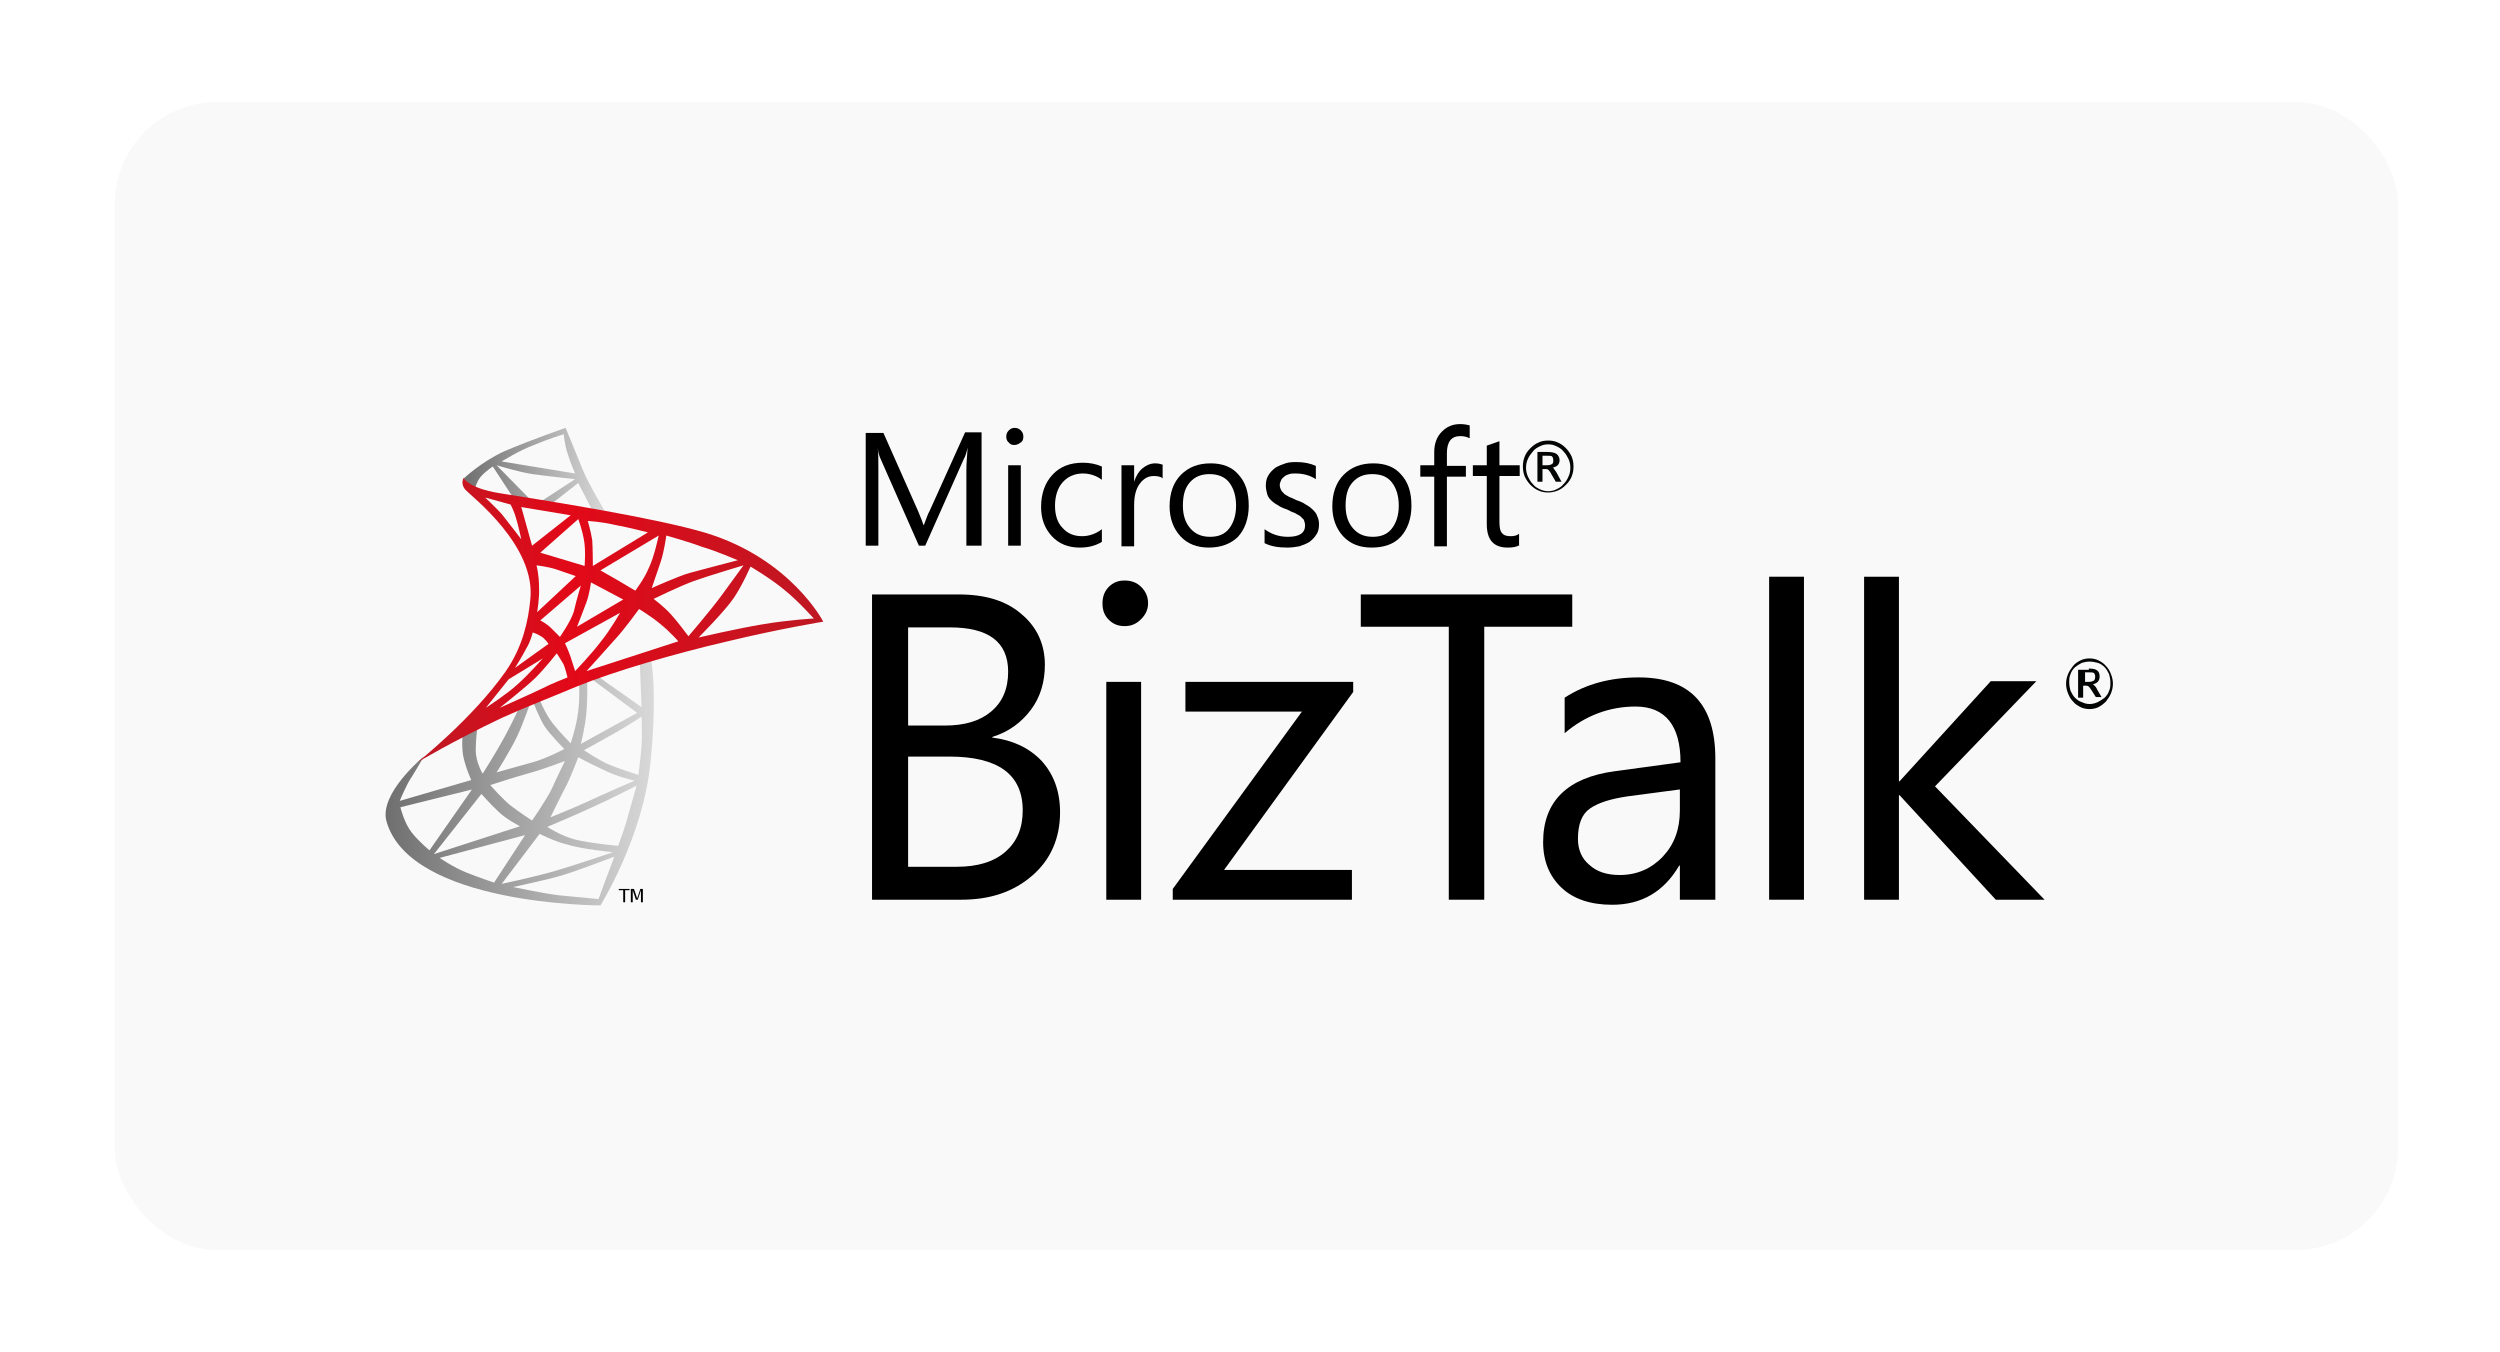
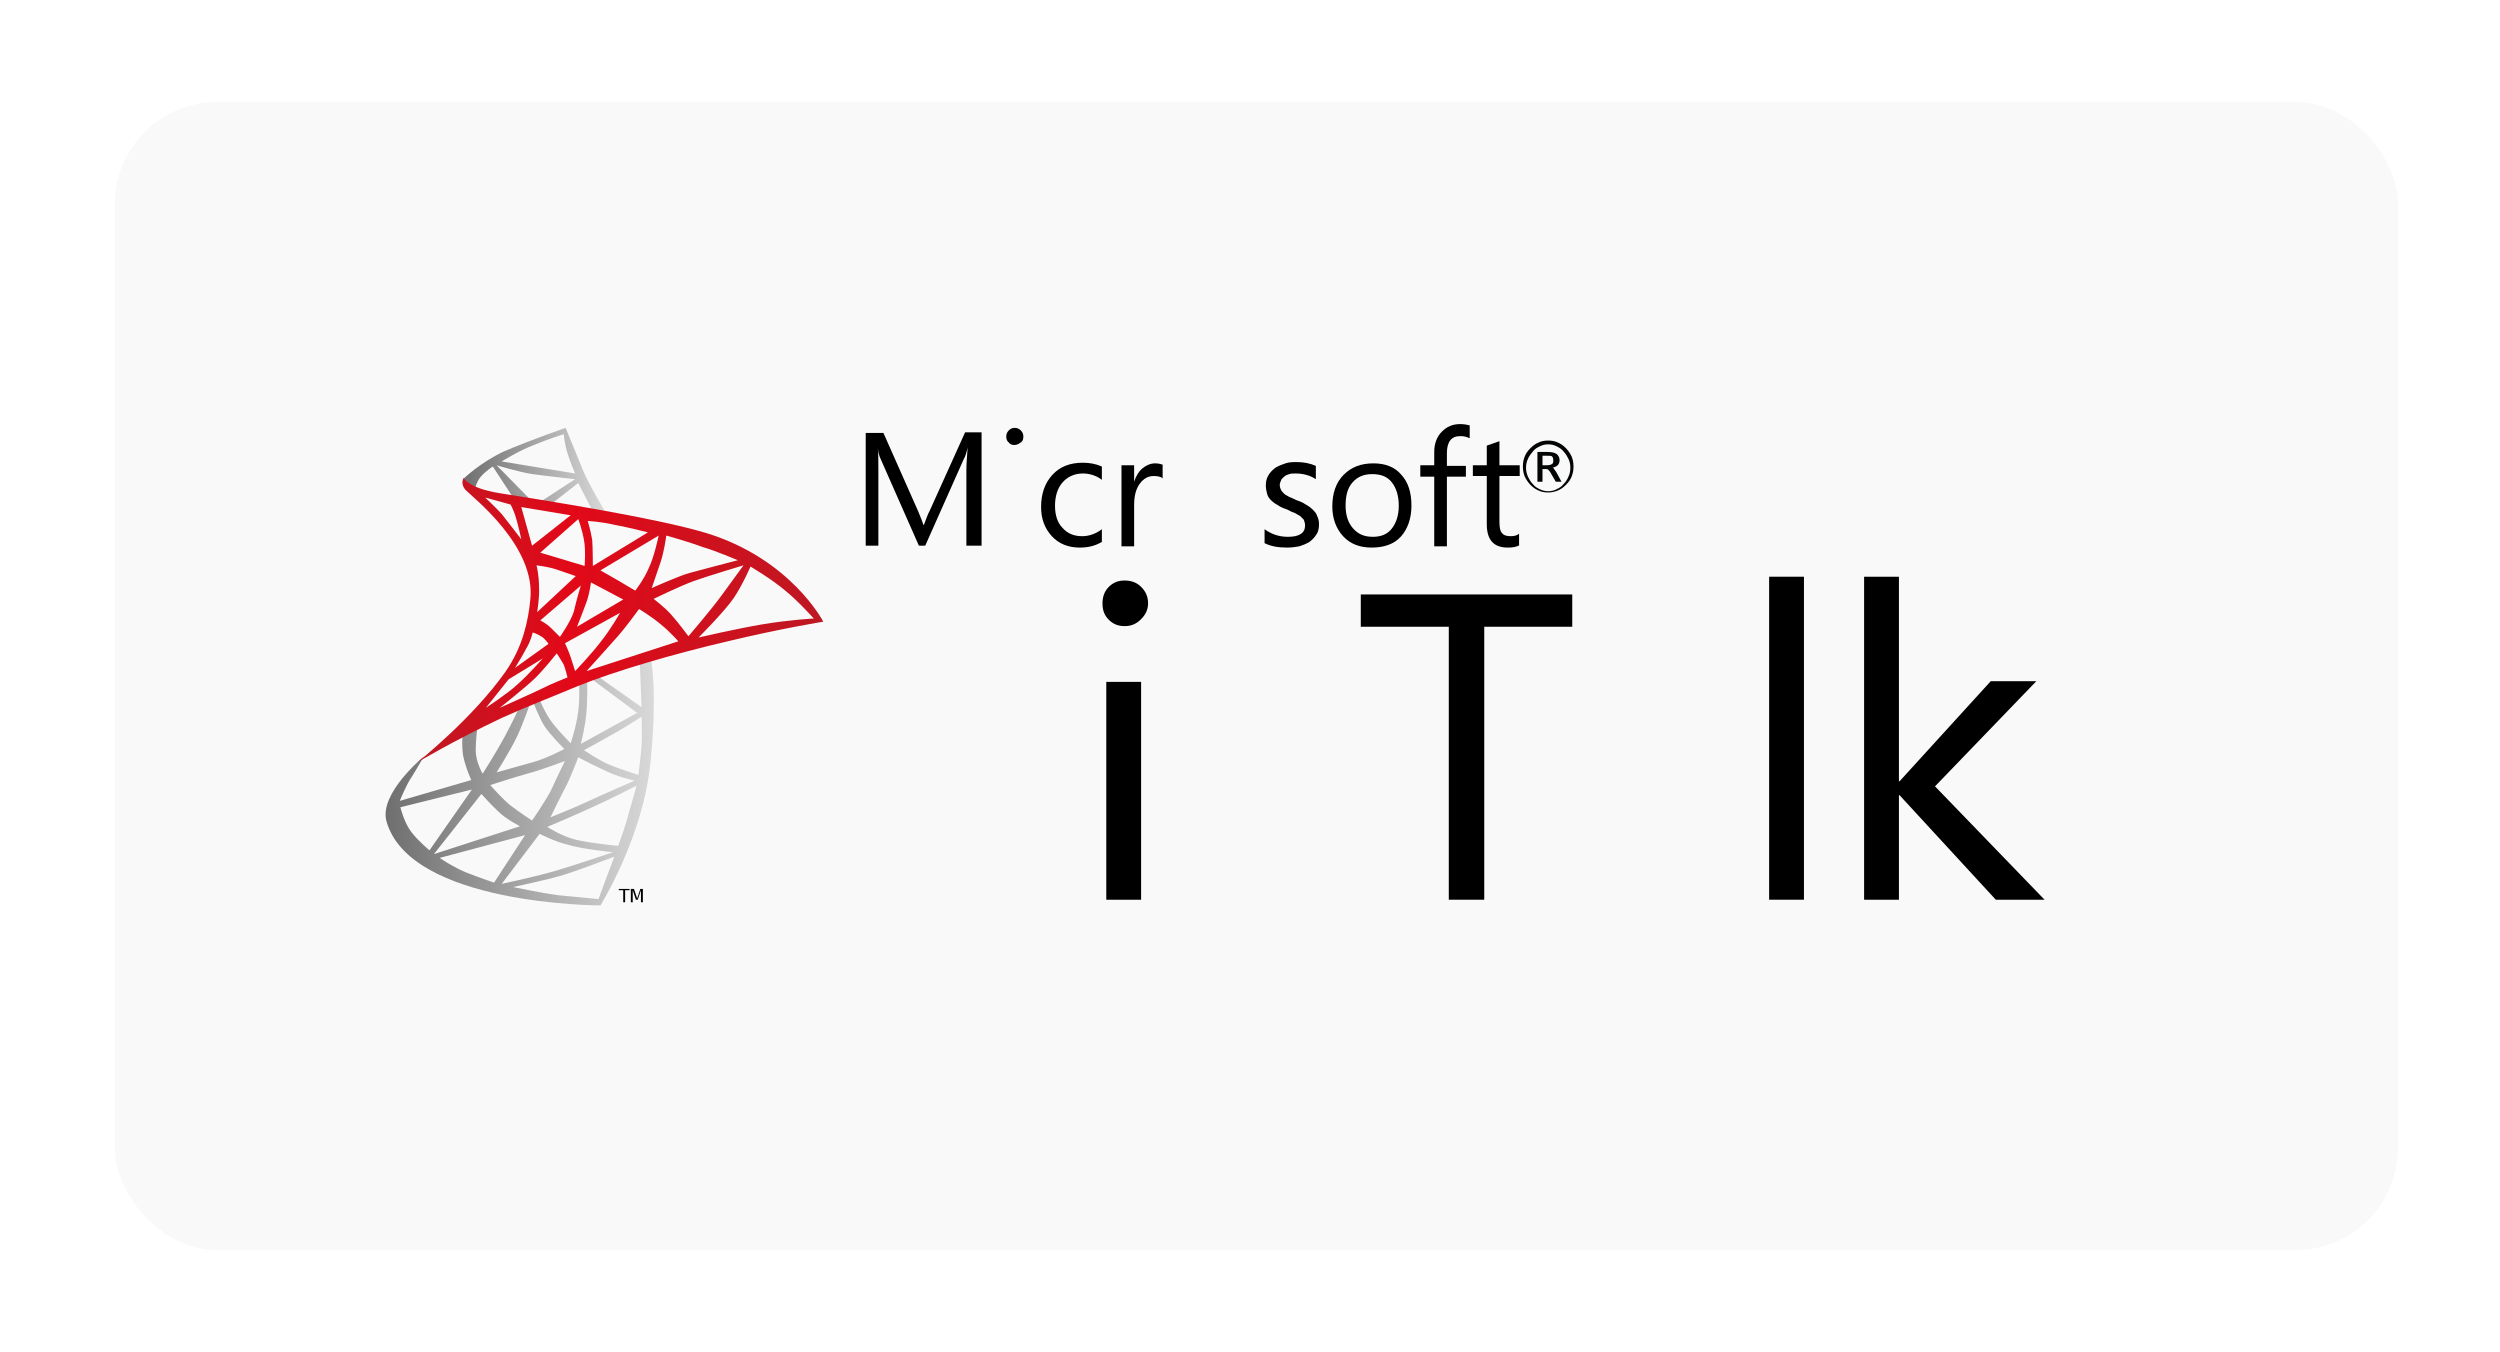
<svg xmlns="http://www.w3.org/2000/svg" width="196" height="106" viewBox="0 0 196 106" fill="none">
  <g filter="url(#filter0_d_4046_510)">
    <rect y="3" width="179" height="90" rx="8" fill="#F9F9F9" />
    <path d="M23.283 55.904C22.886 56.451 22.34 57.791 22.34 57.791L27.949 56.153C27.949 56.153 27.502 55.209 27.304 54.216C27.155 53.174 27.304 52.379 27.304 52.379L28.445 51.932C28.445 51.932 28.296 52.876 28.296 53.819C28.296 54.763 28.842 55.656 28.842 55.656C28.842 55.656 29.885 54.018 30.53 52.826C31.175 51.634 31.771 50.343 31.771 50.343L32.615 49.996C32.615 49.996 32.019 51.734 31.523 52.776C31.026 53.819 29.934 55.557 29.934 55.557C29.934 55.557 31.672 55.06 32.763 54.763C33.855 54.465 35.245 53.72 35.245 53.72C35.245 53.72 34.054 52.528 33.657 51.883C33.26 51.237 32.763 49.946 32.763 49.946L33.26 49.748C33.26 49.748 33.756 50.989 34.352 51.734C34.947 52.478 35.742 53.273 35.742 53.273C35.742 53.273 36.188 51.982 36.337 50.741C36.486 49.499 36.387 48.457 36.387 48.457L37.032 48.159C37.032 48.159 37.082 49.599 36.982 50.79C36.883 52.032 36.536 53.322 36.536 53.322L40.953 50.89L37.28 48.159L37.777 47.96L41.301 50.443L41.152 46.769L41.996 46.421C41.996 46.421 42.591 48.904 41.996 54.812C41.4 60.671 38.074 65.984 38.074 65.984C38.074 65.984 23.134 65.984 21.298 59.38C20.702 57.195 24.226 54.316 24.226 54.316C24.226 54.316 23.631 55.358 23.283 55.904ZM23.283 60.274C23.879 61.019 24.673 61.664 24.673 61.664L27.998 56.898L22.39 58.288C22.39 58.288 22.688 59.529 23.283 60.274ZM28.743 57.245L25.02 61.962L31.771 59.777C31.771 59.777 30.679 59.231 30.083 58.635C29.488 58.089 28.743 57.245 28.743 57.245ZM27.552 63.402C28.544 63.799 29.736 64.196 29.736 64.196L32.168 60.472L25.467 62.26C25.467 62.26 26.559 63.005 27.552 63.402ZM33.309 60.373L30.331 64.296C30.331 64.296 32.912 63.749 34.451 63.303C35.99 62.856 39.067 61.813 39.067 61.813C39.067 61.813 36.536 61.565 35.493 61.217C34.451 60.969 33.309 60.373 33.309 60.373ZM34.799 65.189C36.288 65.338 37.926 65.487 37.926 65.487C37.926 65.487 38.273 64.544 38.472 63.998C38.67 63.501 39.166 62.161 39.166 62.161C39.166 62.161 36.188 63.303 34.997 63.65C33.806 63.998 31.225 64.544 31.225 64.544C31.225 64.544 33.309 64.991 34.799 65.189ZM31.076 58.188C31.721 58.685 32.714 59.33 32.714 59.33C32.714 59.33 33.955 57.543 34.302 56.749C34.65 55.954 35.295 54.663 35.295 54.663C35.295 54.663 33.458 55.358 32.515 55.607C31.572 55.855 29.438 56.55 29.438 56.55C29.438 56.55 30.431 57.692 31.076 58.188ZM36.337 54.365C36.337 54.365 35.742 55.954 35.344 56.699C34.947 57.444 34.153 59.082 34.153 59.082C34.153 59.082 36.238 58.238 37.181 57.791C38.124 57.344 40.755 56.202 40.755 56.202C40.755 56.202 39.365 55.904 38.323 55.358C37.231 54.862 36.337 54.365 36.337 54.365ZM36.784 53.819C36.784 53.819 37.826 54.514 38.571 54.862C39.315 55.209 41.053 55.755 41.053 55.755C41.053 55.755 41.251 54.167 41.301 53.471C41.35 52.776 41.301 51.188 41.301 51.188C41.301 51.188 39.911 52.081 39.365 52.379C38.769 52.727 36.784 53.819 36.784 53.819ZM40.904 56.599C40.904 56.599 38.472 57.841 37.429 58.288C36.387 58.784 33.905 59.827 33.905 59.827C33.905 59.827 34.947 60.522 36.089 60.82C37.28 61.118 39.464 61.316 39.464 61.316C39.464 61.316 40.06 59.728 40.258 58.884C40.507 58.039 40.904 56.599 40.904 56.599Z" fill="url(#paint0_linear_4046_510)" />
    <path d="M27.354 32.518C27.354 32.518 28.694 31.227 30.53 30.383C32.615 29.489 35.345 28.546 35.345 28.546C35.345 28.546 36.189 30.582 36.685 31.823C37.181 33.015 38.521 35.249 38.521 35.249L37.479 35.1L36.337 32.866L33.856 34.802L32.962 34.604L36.089 32.568C36.089 32.568 33.806 32.32 32.764 32.171C31.721 32.022 29.934 31.476 29.934 31.476L32.813 34.405L31.424 34.306L29.637 31.575C29.637 31.575 29.091 31.922 28.694 32.369C28.346 32.767 28.197 33.462 28.197 33.462L27.354 32.518ZM30.332 31.178L36.089 32.121C36.089 32.121 35.643 31.078 35.494 30.532C35.295 29.986 35.196 29.043 35.196 29.043C35.196 29.043 34.054 29.39 32.863 29.887C31.672 30.334 30.332 31.178 30.332 31.178Z" fill="url(#paint1_linear_4046_510)" />
    <path d="M30.629 47.662C32.019 45.676 32.416 43.591 32.565 42.101C33.111 37.831 27.949 33.909 27.502 33.412C27.055 32.916 27.353 32.469 27.353 32.469C27.353 32.469 27.701 33.263 30.133 33.66C33.21 34.157 42.244 35.547 46.364 36.788C53.015 38.824 55.546 43.74 55.546 43.74C55.546 43.74 52.171 44.286 48.051 45.279C43.981 46.222 39.166 47.613 36.139 48.854C34.253 49.648 32.069 50.492 30.331 51.287C26.46 53.124 23.73 54.763 23.73 54.763C23.73 54.763 28.048 51.337 30.629 47.662ZM29.041 34.008C29.041 34.008 29.885 34.802 30.331 35.299C30.778 35.845 31.87 37.285 31.87 37.285C31.87 37.285 31.622 36.093 31.374 35.349C31.175 34.802 31.026 34.554 31.026 34.554L29.041 34.008ZM31.87 34.753L32.714 37.782L35.742 35.398L31.87 34.753ZM36.337 35.696L33.359 38.328L36.834 39.37C36.834 39.37 36.933 38.129 36.784 37.335C36.635 36.491 36.337 35.696 36.337 35.696ZM37.082 35.845C37.082 35.845 37.33 36.689 37.429 37.335C37.479 37.98 37.479 39.37 37.479 39.37L41.797 36.739C41.797 36.739 40.258 36.342 39.166 36.143C38.124 35.895 37.082 35.845 37.082 35.845ZM42.641 36.987L38.075 39.718C38.075 39.718 38.869 40.165 39.464 40.512C40.06 40.86 40.804 41.307 40.804 41.307C40.804 41.307 41.499 40.413 41.847 39.569C42.293 38.675 42.641 36.987 42.641 36.987ZM43.237 36.987C43.237 36.987 43.088 38.179 42.79 39.072C42.492 39.966 42.095 41.108 42.095 41.108C42.095 41.108 44.18 40.165 45.073 39.917C45.966 39.668 48.845 38.923 48.845 38.923C48.845 38.923 47.108 38.179 46.066 37.881C45.023 37.484 43.237 36.987 43.237 36.987ZM49.292 39.321C49.292 39.321 46.463 40.165 45.371 40.562C44.279 40.959 42.244 41.952 42.244 41.952C42.244 41.952 43.038 42.548 43.584 43.144C44.13 43.74 44.974 44.882 44.974 44.882C44.974 44.882 46.761 42.796 47.555 41.704C48.349 40.612 49.292 39.321 49.292 39.321ZM49.838 39.42C49.838 39.42 49.242 40.81 48.547 41.853C47.853 42.896 45.768 44.981 45.768 44.981C45.768 44.981 48.746 44.286 50.831 43.938C52.915 43.591 54.801 43.492 54.801 43.492C54.801 43.492 53.61 42.151 52.568 41.307C51.526 40.413 49.838 39.42 49.838 39.42ZM33.061 39.321C33.061 39.321 33.26 40.016 33.26 41.059C33.31 41.853 33.111 42.995 33.111 42.995L36.139 40.165C36.139 40.165 35.295 39.867 34.55 39.619C33.905 39.42 33.061 39.321 33.061 39.321ZM36.536 40.91L33.359 43.64C33.359 43.64 33.856 43.889 34.203 44.236C34.501 44.534 34.898 44.931 34.898 44.931C34.898 44.931 35.742 43.74 35.99 42.945C36.188 42.052 36.536 40.91 36.536 40.91ZM37.33 40.661C37.33 40.661 37.231 41.505 36.983 42.2C36.734 42.896 36.238 44.137 36.238 44.137L39.861 42.002L37.33 40.661ZM39.613 43.045L35.295 45.428C35.295 45.428 35.593 46.073 35.742 46.52C35.891 46.967 36.089 47.613 36.089 47.613C36.089 47.613 37.38 46.272 38.124 45.279C38.918 44.286 39.613 43.045 39.613 43.045ZM41.102 42.747C41.102 42.747 39.961 44.336 39.216 45.13C38.521 45.925 36.983 47.613 36.983 47.613L44.18 45.279C44.18 45.279 43.534 44.534 42.79 43.938C42.095 43.343 41.102 42.747 41.102 42.747ZM32.267 45.825C31.969 46.421 31.374 47.364 31.374 47.364L34.004 45.478C34.004 45.478 33.707 45.031 33.409 44.882C33.111 44.683 32.764 44.584 32.764 44.584C32.764 44.584 32.615 45.279 32.267 45.825ZM33.558 46.62L30.877 48.258L29.091 50.492C29.091 50.492 30.778 49.4 31.572 48.655C32.416 47.911 33.558 46.62 33.558 46.62ZM34.65 46.222C34.65 46.222 33.707 47.414 33.012 48.109C32.317 48.804 30.183 50.492 30.183 50.492C30.183 50.492 32.962 49.251 33.558 48.953C34.104 48.655 35.493 48.109 35.493 48.109C35.493 48.109 35.295 47.265 35.146 47.017C34.947 46.669 34.65 46.222 34.65 46.222Z" fill="url(#paint2_linear_4046_510)" />
    <path d="M39.464 64.693H40.358V64.792H40.01V65.736H39.861V64.792H39.514V64.693H39.464Z" fill="#000100" />
    <path d="M40.507 64.693H40.705L40.953 65.438L41.202 64.693H41.4V65.736H41.251V64.792L41.003 65.537H40.854L40.606 64.792V65.736H40.457V64.693H40.507Z" fill="#000100" />
    <path d="M112.378 29.539C112.676 29.539 112.924 29.589 113.123 29.688C113.37 29.788 113.569 29.936 113.767 30.135C113.966 30.334 114.116 30.582 114.214 30.781C114.314 31.029 114.363 31.277 114.363 31.575C114.363 31.873 114.314 32.121 114.214 32.37C114.116 32.618 113.966 32.816 113.767 33.015C113.569 33.214 113.37 33.362 113.123 33.462C112.874 33.561 112.626 33.611 112.378 33.611C112.08 33.611 111.832 33.561 111.633 33.462C111.385 33.362 111.187 33.214 110.988 33.015C110.79 32.816 110.641 32.568 110.542 32.37C110.442 32.121 110.393 31.873 110.393 31.575C110.393 31.277 110.442 31.029 110.542 30.781C110.641 30.532 110.79 30.334 110.988 30.135C111.187 29.936 111.385 29.788 111.633 29.688C111.832 29.589 112.08 29.539 112.378 29.539ZM112.378 29.837C112.13 29.837 111.931 29.887 111.733 29.986C111.534 30.085 111.336 30.185 111.187 30.383C111.038 30.582 110.889 30.731 110.79 30.979C110.69 31.178 110.641 31.426 110.641 31.674C110.641 31.923 110.69 32.121 110.79 32.37C110.889 32.568 110.988 32.767 111.187 32.965C111.336 33.164 111.534 33.263 111.733 33.362C111.931 33.462 112.18 33.511 112.378 33.511C112.626 33.511 112.825 33.462 113.023 33.362C113.222 33.263 113.42 33.164 113.569 32.965C113.718 32.816 113.867 32.618 113.966 32.37C114.066 32.171 114.116 31.923 114.116 31.674C114.116 31.426 114.066 31.178 113.966 30.979C113.867 30.781 113.767 30.582 113.569 30.383C113.42 30.185 113.222 30.085 113.023 29.986C112.825 29.887 112.626 29.837 112.378 29.837ZM112.329 30.433C112.626 30.433 112.874 30.483 113.023 30.582C113.172 30.681 113.272 30.88 113.272 31.078C113.272 31.227 113.222 31.376 113.123 31.476C113.023 31.575 112.874 31.625 112.726 31.674C112.775 31.674 112.825 31.724 112.874 31.823C112.924 31.873 113.023 32.022 113.073 32.121L113.42 32.767H112.973L112.626 32.171C112.527 31.972 112.427 31.873 112.378 31.823C112.329 31.774 112.229 31.774 112.13 31.774H111.931V32.767H111.534V30.433H112.329ZM112.279 30.731H111.931V31.476H112.279C112.477 31.476 112.626 31.426 112.676 31.376C112.775 31.327 112.775 31.227 112.775 31.078C112.775 30.93 112.726 30.83 112.676 30.781C112.626 30.731 112.477 30.731 112.279 30.731Z" fill="#030504" />
-     <path d="M154.816 46.62C155.064 46.62 155.313 46.669 155.511 46.769C155.71 46.868 155.957 47.017 156.107 47.215C156.306 47.414 156.404 47.613 156.504 47.861C156.603 48.109 156.653 48.358 156.653 48.606C156.653 48.854 156.603 49.102 156.504 49.35C156.404 49.599 156.256 49.797 156.107 49.996C155.909 50.195 155.71 50.343 155.511 50.443C155.313 50.542 155.064 50.592 154.816 50.592C154.568 50.592 154.32 50.542 154.121 50.443C153.923 50.343 153.674 50.195 153.526 49.996C153.327 49.797 153.228 49.599 153.129 49.35C153.029 49.102 152.98 48.854 152.98 48.606C152.98 48.358 153.029 48.109 153.129 47.861C153.228 47.613 153.377 47.414 153.526 47.215C153.674 47.017 153.923 46.868 154.121 46.769C154.32 46.669 154.568 46.62 154.816 46.62ZM154.816 46.868C154.617 46.868 154.37 46.918 154.22 46.967C154.022 47.066 153.873 47.166 153.674 47.315C153.526 47.464 153.377 47.662 153.327 47.861C153.228 48.059 153.228 48.258 153.228 48.506C153.228 48.755 153.277 48.953 153.327 49.152C153.426 49.35 153.526 49.549 153.674 49.698C153.823 49.847 154.022 49.996 154.22 50.046C154.419 50.145 154.617 50.195 154.816 50.195C155.015 50.195 155.263 50.145 155.462 50.046C155.66 49.946 155.809 49.847 156.007 49.698C156.156 49.549 156.306 49.35 156.355 49.152C156.454 48.953 156.454 48.755 156.454 48.506C156.454 48.258 156.404 48.059 156.355 47.861C156.256 47.662 156.156 47.464 156.007 47.315C155.859 47.166 155.66 47.017 155.462 46.967C155.263 46.918 155.064 46.868 154.816 46.868ZM154.766 47.414C155.064 47.414 155.313 47.464 155.412 47.563C155.56 47.662 155.61 47.811 155.61 48.059C155.61 48.209 155.56 48.358 155.462 48.457C155.362 48.556 155.263 48.606 155.064 48.655C155.114 48.655 155.163 48.705 155.213 48.755C155.263 48.804 155.362 48.904 155.412 49.053L155.759 49.648H155.313L154.965 49.102C154.866 48.953 154.766 48.804 154.717 48.804C154.667 48.755 154.568 48.755 154.469 48.755H154.32V49.698H153.923V47.513H154.766V47.414ZM154.766 47.712H154.469V48.457H154.766C154.965 48.457 155.064 48.407 155.163 48.358C155.213 48.308 155.263 48.209 155.263 48.059C155.263 47.911 155.213 47.811 155.163 47.762C155.064 47.712 154.965 47.712 154.766 47.712Z" fill="#030504" />
-     <path d="M59.368 65.537V41.605H66.168C68.252 41.605 69.89 42.101 71.082 43.144C72.273 44.137 72.918 45.478 72.918 47.116C72.918 48.457 72.571 49.648 71.826 50.641C71.082 51.634 70.089 52.379 68.798 52.776V52.826C70.387 53.025 71.677 53.62 72.67 54.663C73.613 55.706 74.109 57.047 74.109 58.685C74.109 60.721 73.365 62.409 71.925 63.65C70.436 64.941 68.6 65.537 66.366 65.537H59.368ZM62.197 44.137V51.883H65.076C66.614 51.883 67.806 51.535 68.699 50.79C69.593 50.046 70.039 49.003 70.039 47.662C70.039 45.329 68.501 44.187 65.473 44.187H62.197V44.137ZM62.197 54.365V62.955H66.019C67.657 62.955 68.947 62.558 69.841 61.764C70.734 60.969 71.181 59.926 71.181 58.536C71.181 55.706 69.245 54.316 65.423 54.316H62.197V54.365Z" fill="black" />
    <path d="M79.172 44.087C78.676 44.087 78.279 43.938 77.931 43.591C77.584 43.243 77.435 42.846 77.435 42.3C77.435 41.803 77.584 41.356 77.931 41.009C78.279 40.661 78.676 40.512 79.172 40.512C79.669 40.512 80.115 40.661 80.463 41.009C80.81 41.356 81.009 41.754 81.009 42.3C81.009 42.796 80.81 43.193 80.463 43.541C80.066 43.938 79.669 44.087 79.172 44.087ZM80.463 65.537H77.733V48.456H80.463V65.537Z" fill="black" />
-     <path d="M97.09 49.251L86.965 63.203H96.991V65.537H82.944V64.693L93.07 50.79H83.937V48.456H97.09V49.251Z" fill="black" />
    <path d="M114.264 44.137H107.365V65.537H104.585V44.137H97.686V41.605H114.264V44.137Z" fill="black" />
-     <path d="M125.432 65.537H122.702V62.856H122.653C121.462 64.892 119.724 65.934 117.392 65.934C115.704 65.934 114.363 65.487 113.42 64.594C112.477 63.7 111.981 62.508 111.981 61.019C111.981 57.841 113.867 55.954 117.64 55.458L122.752 54.763C122.752 51.883 121.56 50.393 119.228 50.393C117.193 50.393 115.307 51.088 113.669 52.479V49.698C115.356 48.606 117.292 48.109 119.476 48.109C123.496 48.109 125.482 50.244 125.482 54.465V65.537H125.432ZM122.653 56.898L118.533 57.444C117.243 57.642 116.299 57.94 115.654 58.387C115.009 58.834 114.711 59.629 114.711 60.77C114.711 61.614 115.009 62.31 115.604 62.806C116.2 63.352 116.994 63.601 117.987 63.601C119.327 63.601 120.469 63.104 121.362 62.161C122.256 61.217 122.702 60.026 122.702 58.536V56.898H122.653Z" fill="black" />
    <path d="M132.43 65.537H129.7V40.214H132.43V65.537Z" fill="black" />
    <path d="M151.292 65.537H147.47L139.926 57.344H139.876V65.537H137.146V40.214H139.876V56.252H139.926L147.073 48.407H150.647L142.705 56.649L151.292 65.537Z" fill="black" />
    <path d="M67.806 37.782H66.764V31.823C66.764 31.376 66.813 30.781 66.863 30.085C66.764 30.532 66.664 30.83 66.565 30.979L63.537 37.782H63.041L60.063 31.029C59.964 30.83 59.864 30.532 59.815 30.135C59.864 30.483 59.864 31.078 59.864 31.873V37.782H58.872V28.944H60.261L62.991 35.1C63.19 35.597 63.339 35.944 63.388 36.143H63.438C63.637 35.647 63.736 35.299 63.885 35.051L66.664 28.894H67.955V37.782H67.806Z" fill="black" />
-     <path d="M70.536 29.887C70.337 29.887 70.189 29.837 70.089 29.688C69.94 29.589 69.891 29.39 69.891 29.241C69.891 29.043 69.94 28.894 70.089 28.745C70.238 28.596 70.387 28.546 70.536 28.546C70.734 28.546 70.883 28.596 71.032 28.745C71.181 28.894 71.231 29.043 71.231 29.241C71.231 29.44 71.181 29.589 71.032 29.688C70.883 29.787 70.734 29.887 70.536 29.887ZM71.032 37.781H70.04V31.476H71.032V37.781Z" fill="black" />
+     <path d="M70.536 29.887C70.337 29.887 70.189 29.837 70.089 29.688C69.94 29.589 69.891 29.39 69.891 29.241C69.891 29.043 69.94 28.894 70.089 28.745C70.238 28.596 70.387 28.546 70.536 28.546C70.734 28.546 70.883 28.596 71.032 28.745C71.181 28.894 71.231 29.043 71.231 29.241C71.231 29.44 71.181 29.589 71.032 29.688C70.883 29.787 70.734 29.887 70.536 29.887ZM71.032 37.781H70.04H71.032V37.781Z" fill="black" />
    <path d="M77.386 37.484C76.889 37.782 76.343 37.931 75.648 37.931C74.755 37.931 74.01 37.633 73.464 37.037C72.918 36.441 72.621 35.696 72.621 34.753C72.621 33.71 72.918 32.866 73.514 32.221C74.11 31.575 74.904 31.277 75.897 31.277C76.443 31.277 76.939 31.376 77.386 31.575V32.618C76.939 32.27 76.393 32.121 75.897 32.121C75.251 32.121 74.705 32.369 74.308 32.816C73.911 33.263 73.713 33.909 73.713 34.653C73.713 35.398 73.911 35.994 74.308 36.391C74.705 36.838 75.202 37.037 75.847 37.037C76.393 37.037 76.939 36.838 77.386 36.491V37.484Z" fill="black" />
    <path d="M82.2 32.518C82.001 32.369 81.753 32.32 81.455 32.32C81.008 32.32 80.661 32.518 80.363 32.916C80.065 33.313 79.916 33.859 79.916 34.604V37.831H78.924V31.476H79.916V32.767C80.065 32.32 80.264 31.972 80.562 31.724C80.86 31.476 81.207 31.327 81.555 31.327C81.803 31.327 82.001 31.376 82.15 31.426V32.518H82.2Z" fill="black" />
-     <path d="M85.774 37.93C84.831 37.93 84.086 37.632 83.54 37.037C82.994 36.441 82.696 35.646 82.696 34.703C82.696 33.66 82.994 32.816 83.59 32.22C84.185 31.625 84.93 31.327 85.923 31.327C86.866 31.327 87.61 31.625 88.106 32.22C88.653 32.816 88.901 33.611 88.901 34.653C88.901 35.646 88.603 36.49 88.057 37.086C87.511 37.632 86.717 37.93 85.774 37.93ZM85.823 32.171C85.178 32.171 84.682 32.369 84.285 32.816C83.888 33.263 83.739 33.859 83.739 34.653C83.739 35.398 83.937 35.994 84.334 36.441C84.731 36.888 85.228 37.086 85.873 37.086C86.518 37.086 87.014 36.888 87.362 36.441C87.709 35.994 87.908 35.398 87.908 34.653C87.908 33.859 87.709 33.263 87.362 32.816C87.014 32.369 86.469 32.171 85.823 32.171Z" fill="black" />
    <path d="M90.142 37.583V36.49C90.688 36.888 91.283 37.086 91.978 37.086C92.872 37.086 93.318 36.788 93.318 36.193C93.318 36.044 93.269 35.895 93.219 35.746C93.12 35.646 93.02 35.547 92.921 35.448C92.772 35.348 92.623 35.299 92.475 35.2C92.276 35.15 92.127 35.05 91.928 34.951C91.631 34.852 91.382 34.753 91.184 34.604C90.985 34.504 90.787 34.355 90.638 34.206C90.489 34.057 90.39 33.908 90.34 33.71C90.291 33.511 90.241 33.313 90.241 33.064C90.241 32.767 90.291 32.518 90.439 32.27C90.588 32.022 90.737 31.873 90.985 31.674C91.234 31.525 91.482 31.426 91.78 31.327C92.077 31.227 92.375 31.227 92.673 31.227C93.219 31.227 93.715 31.327 94.162 31.525V32.568C93.715 32.27 93.169 32.121 92.574 32.121C92.375 32.121 92.226 32.121 92.077 32.171C91.928 32.22 91.78 32.27 91.68 32.369C91.581 32.469 91.482 32.518 91.432 32.667C91.382 32.767 91.333 32.916 91.333 33.015C91.333 33.164 91.382 33.313 91.432 33.412C91.482 33.511 91.581 33.611 91.68 33.71C91.78 33.809 91.928 33.859 92.077 33.958C92.226 34.008 92.425 34.107 92.623 34.206C92.921 34.306 93.169 34.405 93.368 34.554C93.566 34.653 93.765 34.802 93.914 34.951C94.063 35.1 94.212 35.249 94.261 35.448C94.361 35.646 94.41 35.845 94.41 36.093C94.41 36.391 94.361 36.689 94.212 36.888C94.063 37.136 93.914 37.285 93.666 37.483C93.418 37.632 93.169 37.732 92.872 37.831C92.574 37.881 92.276 37.93 91.928 37.93C91.184 37.93 90.638 37.831 90.142 37.583Z" fill="black" />
    <path d="M98.53 37.93C97.587 37.93 96.842 37.632 96.296 37.037C95.751 36.441 95.453 35.646 95.453 34.703C95.453 33.66 95.751 32.816 96.346 32.22C96.942 31.625 97.686 31.327 98.679 31.327C99.622 31.327 100.366 31.625 100.863 32.22C101.409 32.816 101.657 33.611 101.657 34.653C101.657 35.646 101.359 36.49 100.813 37.086C100.267 37.682 99.473 37.93 98.53 37.93ZM98.58 32.171C97.934 32.171 97.438 32.369 97.041 32.816C96.644 33.263 96.495 33.859 96.495 34.653C96.495 35.398 96.694 35.994 97.091 36.441C97.488 36.888 97.984 37.086 98.629 37.086C99.275 37.086 99.771 36.888 100.118 36.441C100.466 35.994 100.664 35.398 100.664 34.653C100.664 33.859 100.466 33.263 100.118 32.816C99.771 32.369 99.275 32.171 98.58 32.171Z" fill="black" />
    <path d="M106.174 29.341C105.975 29.241 105.777 29.192 105.479 29.192C104.784 29.192 104.437 29.639 104.437 30.532V31.525H105.926V32.369H104.437V37.831H103.444V32.369H102.352V31.476H103.444V30.433C103.444 29.788 103.643 29.241 104.04 28.844C104.437 28.447 104.883 28.248 105.479 28.248C105.777 28.248 106.025 28.298 106.224 28.348V29.341H106.174Z" fill="black" />
    <path d="M110.145 37.732C109.897 37.881 109.599 37.93 109.202 37.93C108.11 37.93 107.564 37.335 107.564 36.093V32.32H106.472V31.476H107.564V29.936L108.556 29.589V31.476H110.145V32.32H108.556V35.895C108.556 36.342 108.606 36.639 108.755 36.788C108.904 36.987 109.152 37.037 109.45 37.037C109.698 37.037 109.946 36.987 110.095 36.838V37.732H110.145Z" fill="black" />
  </g>
  <defs>
    <filter id="filter0_d_4046_510" x="0" y="0.3" width="195.7" height="105.4" filterUnits="userSpaceOnUse" color-interpolation-filters="sRGB">
      <feFlood flood-opacity="0" result="BackgroundImageFix" />
      <feColorMatrix in="SourceAlpha" type="matrix" values="0 0 0 0 0 0 0 0 0 0 0 0 0 0 0 0 0 0 127 0" result="hardAlpha" />
      <feMorphology radius="5" operator="erode" in="SourceAlpha" result="effect1_dropShadow_4046_510" />
      <feOffset dx="9" dy="5" />
      <feGaussianBlur stdDeviation="6.35" />
      <feComposite in2="hardAlpha" operator="out" />
      <feColorMatrix type="matrix" values="0 0 0 0 0 0 0 0 0 0 0 0 0 0 0 0 0 0 0.25 0" />
      <feBlend mode="normal" in2="BackgroundImageFix" result="effect1_dropShadow_4046_510" />
      <feBlend mode="normal" in="SourceGraphic" in2="effect1_dropShadow_4046_510" result="shape" />
    </filter>
    <linearGradient id="paint0_linear_4046_510" x1="21.292" y1="56.155" x2="42.294" y2="56.155" gradientUnits="userSpaceOnUse">
      <stop stop-color="#706F70" />
      <stop offset="1" stop-color="#D9D9D9" />
    </linearGradient>
    <linearGradient id="paint1_linear_4046_510" x1="27.354" y1="31.925" x2="38.536" y2="31.925" gradientUnits="userSpaceOnUse">
      <stop stop-color="#706F70" />
      <stop offset="1" stop-color="#D9D9D9" />
    </linearGradient>
    <linearGradient id="paint2_linear_4046_510" x1="23.734" y1="43.604" x2="55.541" y2="43.604" gradientUnits="userSpaceOnUse">
      <stop stop-color="#BE1823" />
      <stop offset="0.376" stop-color="#E20918" />
      <stop offset="0.994" stop-color="#BE1823" />
    </linearGradient>
  </defs>
</svg>